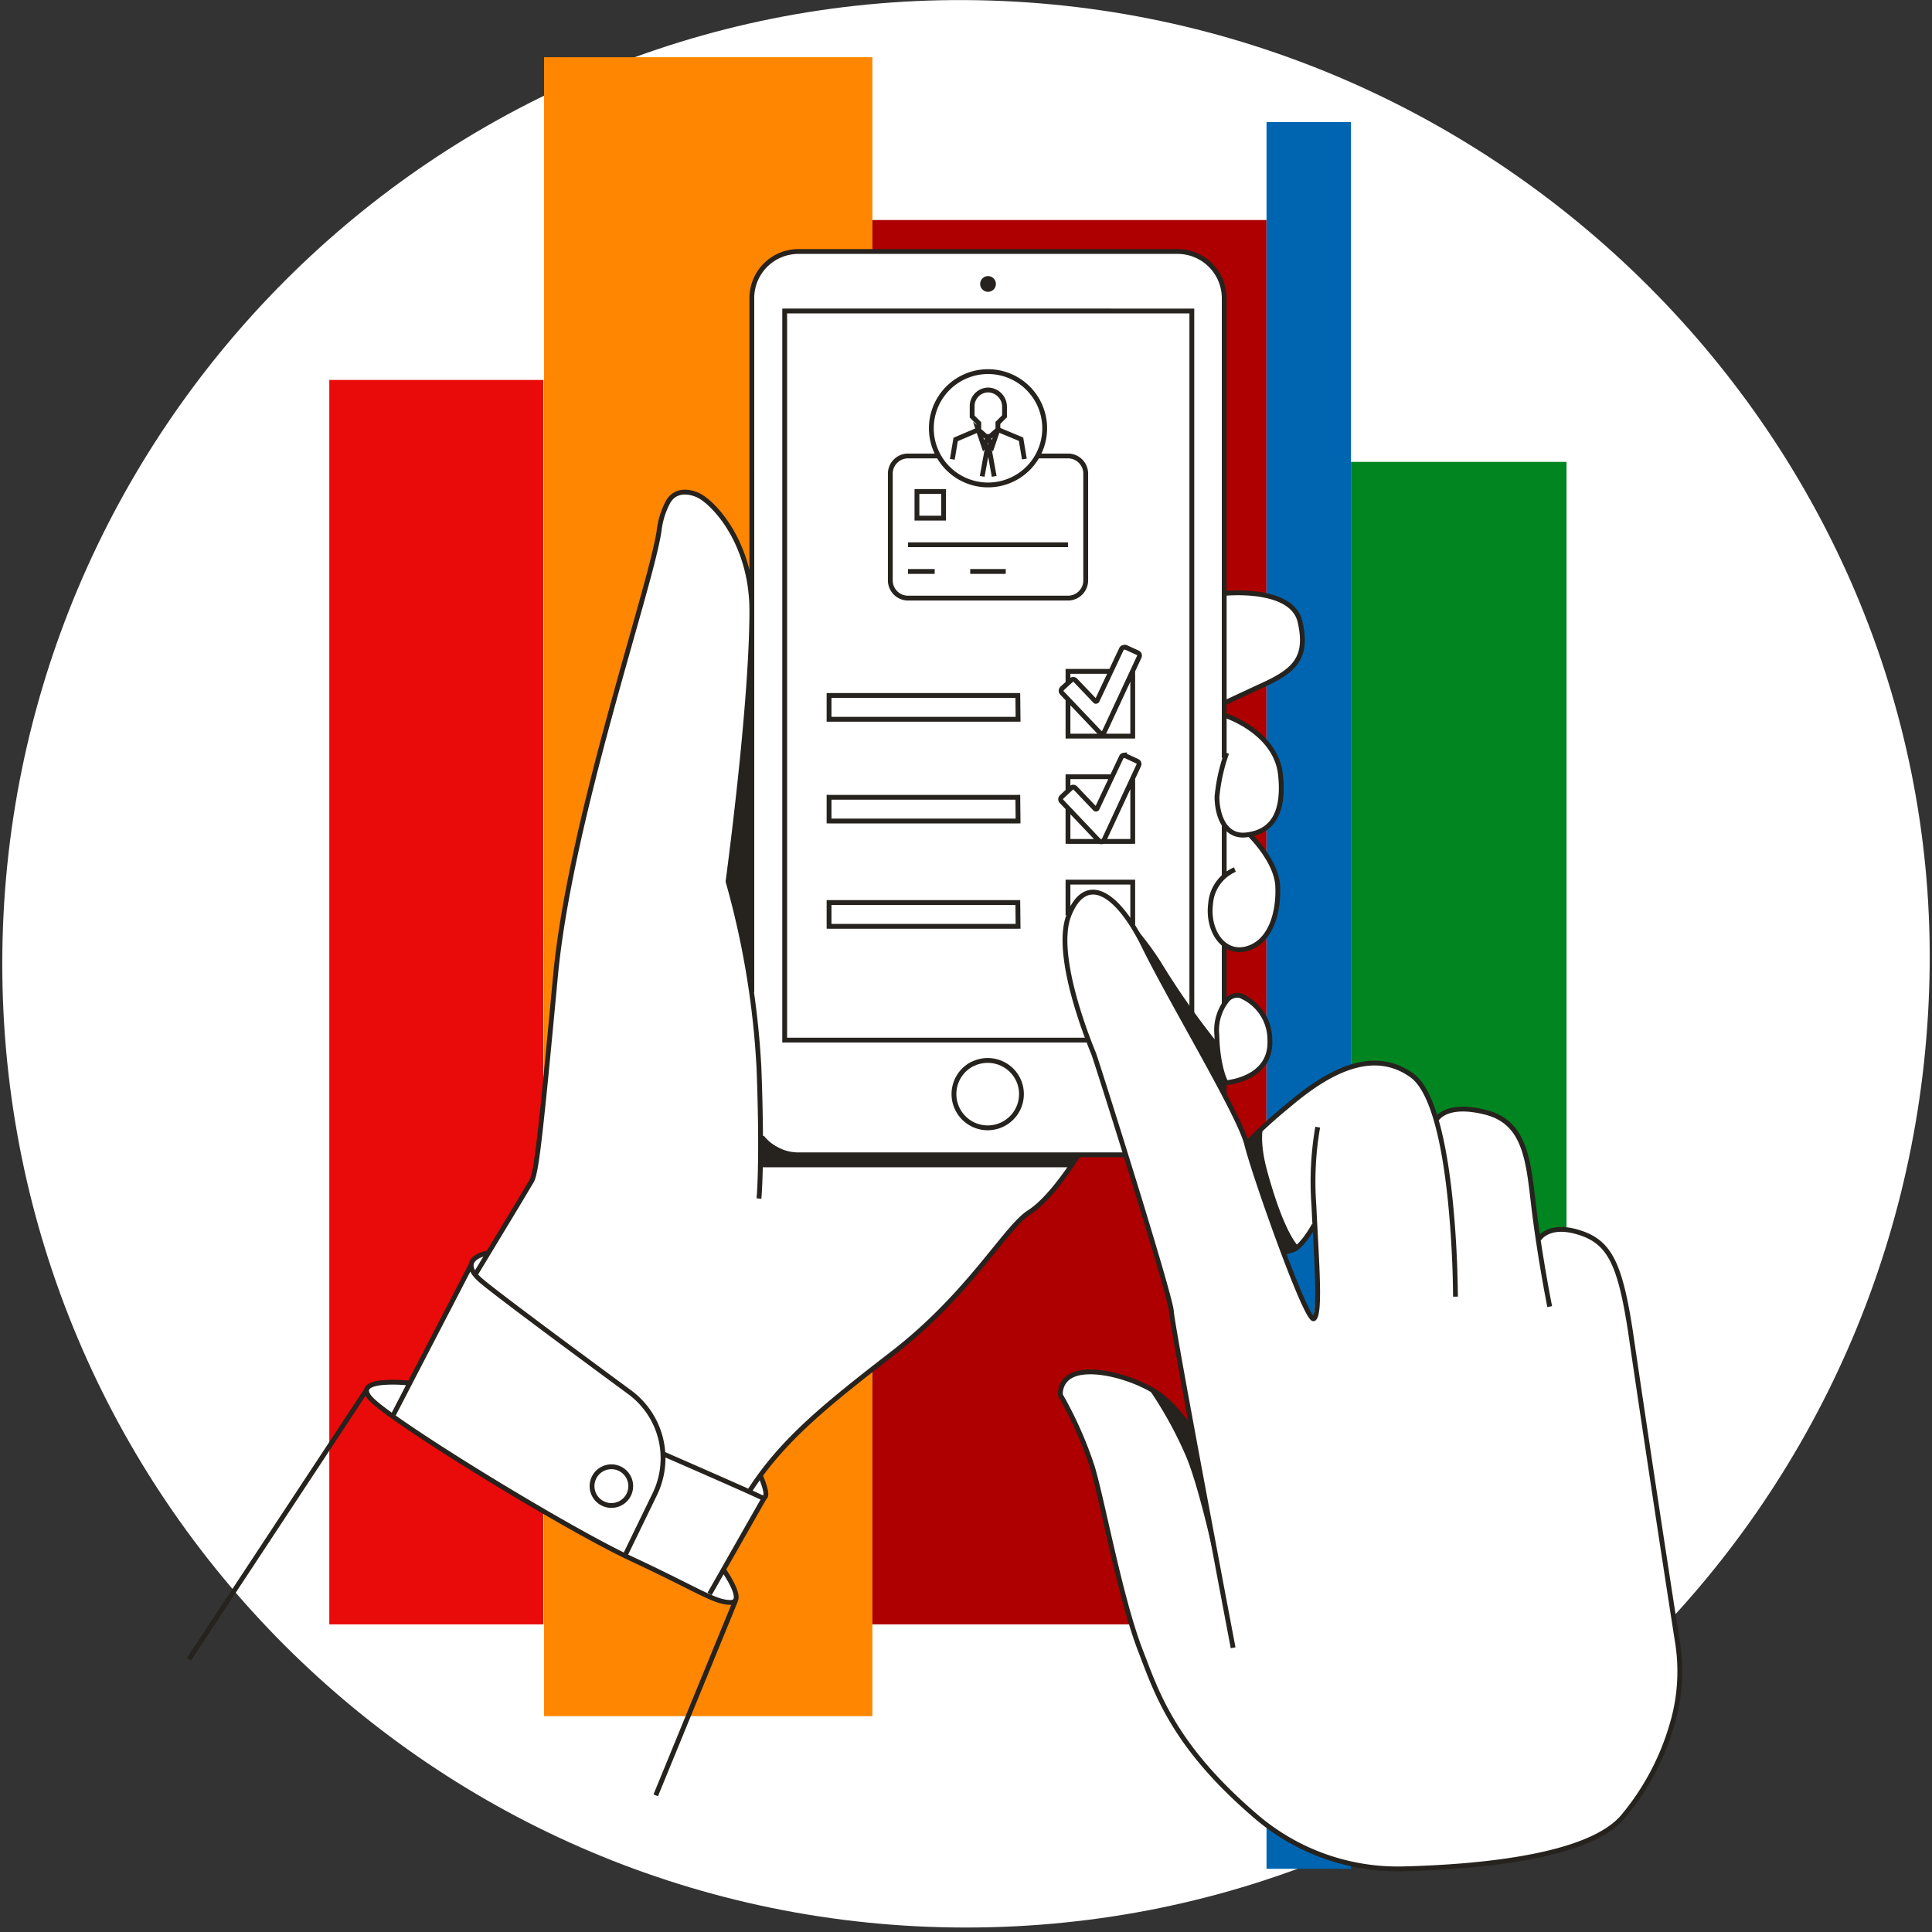
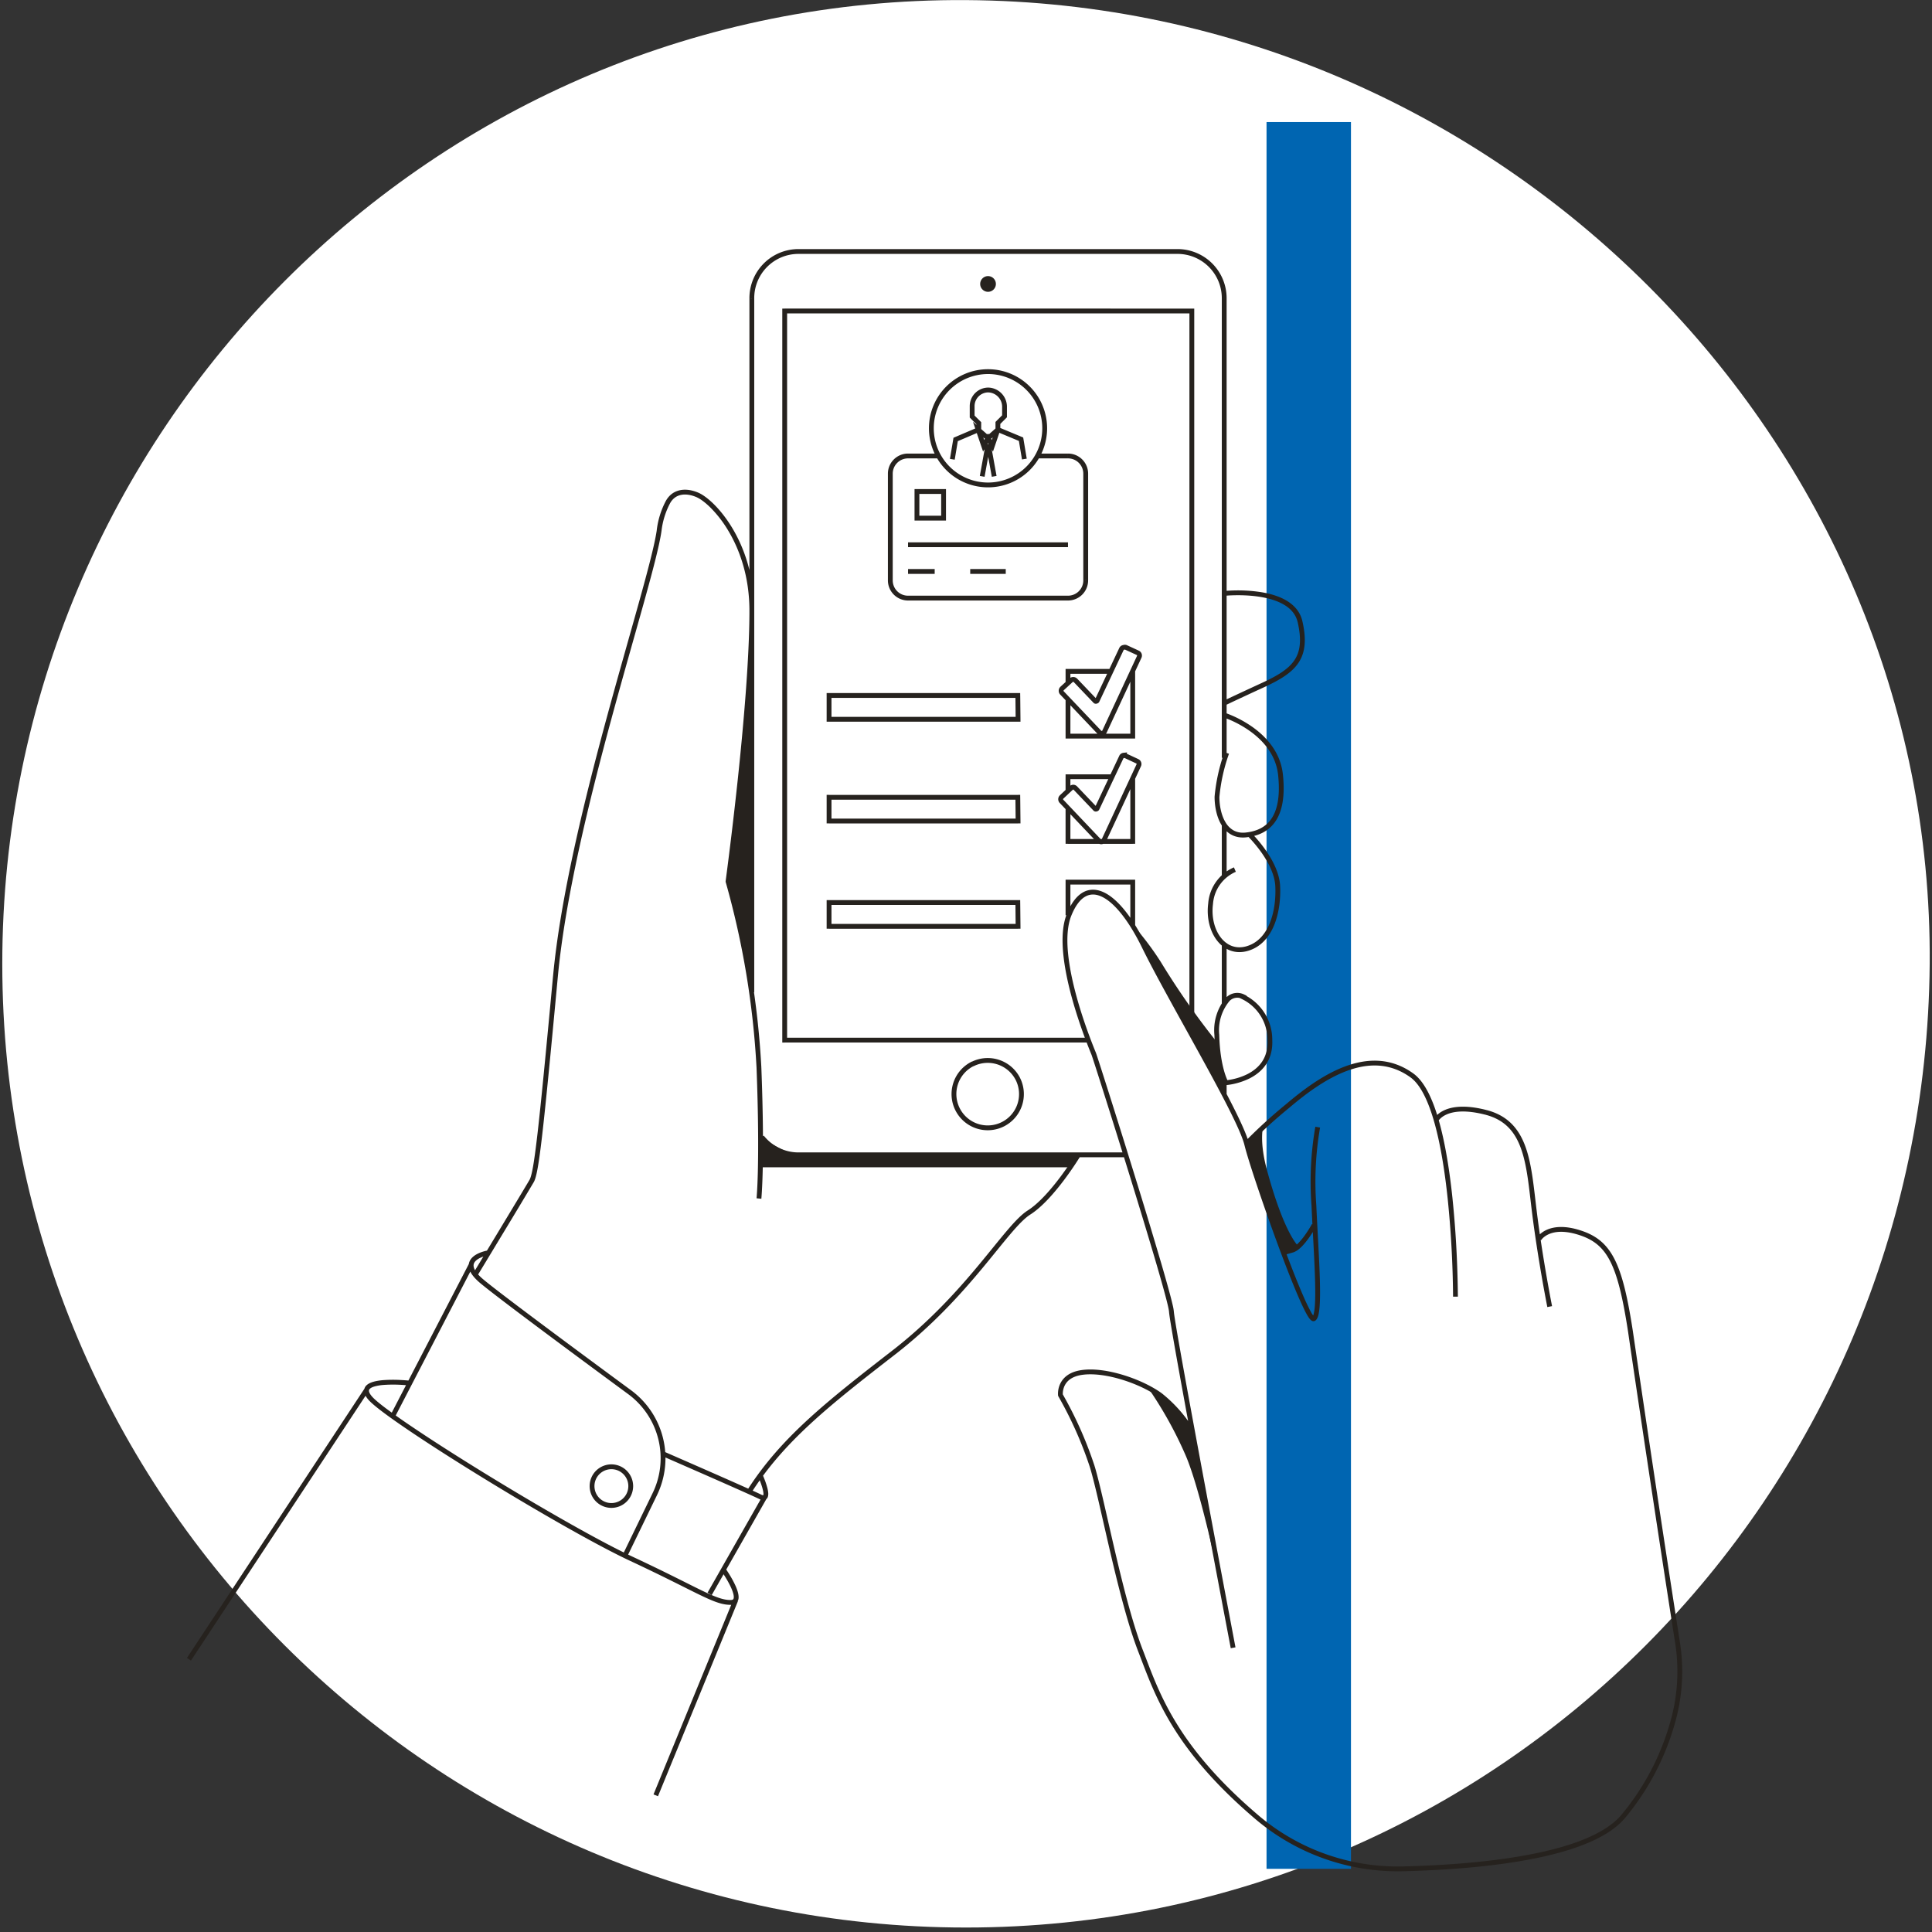
<svg xmlns="http://www.w3.org/2000/svg" width="171" height="171" fill="none">
  <rect width="100%" height="100%" fill="#333333" stroke="none" />
  <path d="M170.796 85.306c-.37 47.106-38.192 85.298-85.297 85.298-47.108 0-85.297-38.189-85.297-85.298C.202 38.201 38.394-.283 85.499.008c47.233.292 85.659 39.045 85.297 85.298z" fill="#fff" />
-   <path d="M29.147 33.63v110.142h18.949V33.63h-18.95z" fill="#E90A0A" />
-   <path d="M48.153 5.066v146.83h29.058V5.066H48.153z" fill="#FF8600" />
-   <path d="M77.211 19.474v124.298h34.883V19.474H77.211z" fill="#AE0000" />
-   <path d="M119.573 40.88v81.45h19.079V40.88h-19.079z" fill="#008520" />
  <path d="M112.1 10.805v154.603h7.473V10.805H112.1z" fill="#0065B1" />
-   <path fill-rule="evenodd" clip-rule="evenodd" d="M145.078 123.419c.809 5.452 2.17 14.572 3.316 21.894a16.187 16.187 0 01-.422 6.949 22.777 22.777 0 01-4.456 8.518c-2.995 3.468-12.208 4.413-19.415 4.585a19.237 19.237 0 01-12.96-4.556c-6.905-5.882-8.636-10.405-10.025-14.035l-.005-.015-.237-.615c-1.131-2.945-2.192-7.587-3.037-11.313l-.179.043.164-.086c-.158-.661-.303-1.293-.44-1.883-.296-1.284-.546-2.371-.777-3.131a34.203 34.203 0 00-2.816-6.327c-.007-.071-.158-1.705 1.877-2.013 2.142-.322 5.273.796 6.956 2.006a10.707 10.707 0 012.379 2.529l.48.673-.157-.809c-1.39-7.479-1.741-9.464-1.741-9.814-.058-.896-2.207-7.96-3.998-13.692v-.128H95.43l-.057.086c-.359.608-2.38 3.803-4.3 5.015-.823.515-1.833 1.755-3.108 3.33a52.857 52.857 0 01-9.006 9.171c-5.387 4.148-8.855 6.935-11.563 10.596l-.064.086.043.093c.53 1.146.544 1.719.4 1.862l-.085.058-3.582 6.276-.057.1.064.093c.609.867 1.24 2.035 1.032 2.565l-.423.237h-.115c-.924 0-1.826-.452-4.033-1.556a166.13 166.13 0 00-4.771-2.321l-.51-.243a198.786 198.786 0 01-20.517-12.308c-.7-.465-1.358-.993-1.963-1.576a1.753 1.753 0 01-.273-.409l-.043-.458c.309-.602 2.157-.638 3.647-.48h.122l5.459-10.495v-.116c.172-.623 1.19-.873 1.39-.916h.079l.043-.065c2.385-3.912 3.61-5.989 3.818-6.354.423-.738.86-4.507 2.106-18.119.839-9.155 4.22-21.105 6.692-29.838 1.24-4.378 2.214-7.83 2.471-9.55.11-.906.382-1.785.803-2.594.105-.171.235-.326.387-.458a2.078 2.078 0 012.206-.15c.881.365 3.503 2.707 4.464 7.006l.358 1.583V26.394c0-2.28 1.846-4.13 4.126-4.133h33.557a4.134 4.134 0 014.163 4.162V52.45h.193c.602-.05 5.853-.394 6.519 2.522.731 3.174-.436 4.299-3.302 5.617a254.904 254.904 0 00-3.31 1.54l-.1.05v1.09l.122.042c.744.258 4.498 1.827 4.864 5.273.308 2.96-.538 4.707-2.522 5.194l-.315.072.229.23c.545.529 2.314 2.42 2.4 4.34.1 2.15-.53 4.886-2.679 5.524a2.222 2.222 0 01-1.827-.207l-.272-.165v5.265l.308-.322c.354-.36.9-.452 1.354-.23a4.227 4.227 0 012.364 3.827c.172 3.323-3.446 3.746-3.862 3.782h-.164v1.153a29.785 29.785 0 011.82 3.948l.093.287.207-.216c.408-.415 1.404-1.375 3.432-3.109 2.923-2.485 7.25-5.48 11.047-2.743.788.544 1.476 1.755 2.049 3.581l.086.287.208-.215c.437-.416 1.569-1.096 4.226-.416 3.334.859 3.711 4.053 4.147 7.758l.002.016v.158l.107.887c.086.674.179 1.355.272 2.014l.051.329.243-.221c.423-.373 1.375-.903 3.288-.316 2.694.831 3.64 2.651 4.586 8.862.112.737.274 1.819.475 3.159l.305 2.043.044.279zm-28.858-6.734s.143-.738.329-2.508a36.628 36.628 0 00-.228-5.56s-.466.545-.982 1.261c-.338.43-.818.725-1.354.831l-.437.18s.602 1.568 1.074 2.765a27.804 27.804 0 001.598 3.031z" fill="#fff" />
  <path d="M66.544 26.423h.213v-.002l-.213.002zm38.944 1.103h.214v-.213h-.214v.213zm-36.035 0v-.213h-.214v.213h.214zm0 64.535h-.214v.213h.214v-.213zm16.627 2.106v-.213h-.05l-.045.023.095.19zm4.013 1.333l.19-.095v-.002l-.19.097zm-3.99-1.333v.213h.048l.045-.02-.094-.193zm-18.928.33l.212-.008v-.003l-.213.011zm-2.737-16.478l-.212-.028-.006.044.012.043.206-.059zm-2.716-34.216l-.084.196h.001l.083-.196zm-2.586.61l-.185-.107-.003.006.188.1zm-.802 2.593l.21.031.002-.008-.212-.023zm49.382 23.52l-.212-.02-.001.01v.01h.213zm-.566 9.464l.212.027.001-.006v-.005l-.213-.016zm2.881 8.224l.177.118.135-.202-.219-.107-.093.191zm-1.362.237l-.153-.149-.005.006-.006.006.164.137zm-.967 3.159l.213-.006v-.008l-.001-.008-.212.022zm.81 4.22l-.185.107.067.115.132-.01-.014-.212zm3.883-3.79l-.213-.001v.011l.213-.01zm-2.379-3.805l-.177-.118-.136.204.22.106.093-.192zm-7.322 35.249l.133-.167-.008-.007-.125.174zm-8.833 0l-.212.025.006.043.021.037.185-.105zm2.815 6.332l.204-.061-.001-.005-.203.066zm4.299 16.363l.199-.076-.001-.001-.198.077zm42.655 14.637l.162.139.002-.002-.164-.137zm4.457-8.519l-.206-.056h-.001l.207.056zm-3.761-34.359l.211-.03-.001-.002-.21.032zm-28.035-11.255l.214-.01v-.005l-.214.015zm-2.371-8.754l.135.165.004-.003-.139-.162zm-55.988 34.366l-.19-.095-.001.002.191.093zm-15.23-18.842l.136-.163-.001-.001-.136.164zm36.1-62.092l.213.002v-.002H78.8zm17.294 0h-.214l.001.002.213-.002zm-14.938-7.859v-.213h-.213v.213h.214zm2.358 0h.213v-.213h-.213v.213zm0 2.357v.214h.213v-.214h-.213zm-2.358 0h-.213v.214h.214v-.214zm13.369 19.294h-.213v.213h.213v-.213zm5.731 0v.213h.213v-.213h-.213zm-5.731-5.732v-.213h-.213v.213h.213zm0 9.328v-.213h-.213v.213h.213zm0 5.724h-.213v.213h.213v-.213zm5.731 0v.213h.213v-.213h-.213zm0 3.604h.213v-.213h-.213v.213zm-5.731 0v-.213h-.213v.213h.213zm-4.155-39.203l.21-.035-.02-.116-.108-.046-.082.197zm-2.05-.852h-.212v.142l.131.055.082-.197zm0-.588l-.15-.15-.062.062v.088h.213zm.589-.587l.15.15.063-.062v-.088h-.213zm0-.896h.213v-.007l-.213.007zm-1.433-1.432l.007-.214h-.007v.214zm-1.433 2.35h-.214v.088l.063.062.15-.15zm.587.587h.213v-.089l-.062-.062-.151.15zm0 .566l.084.196.129-.055v-.141h-.213zm-2.049.874L84.5 38.7l-.107.045-.02.116.211.035zm2.865-.1l-.14.16.14.124.142-.125-.142-.16zm-.873-.774l.141-.16-.602-.533.259.761.202-.068zm.487 1.433l-.202.068.152.447.235-.41-.185-.105zm.386-.674l.186-.106-.186-.322-.184.322.184.106zm.388.674l-.185.106.235.409.152-.447-.202-.068zm-.488.358l-.205.056.043.157h.162v-.213zm.201 0v.213h.165l.042-.159-.207-.054zM99.456 57.3l.029.21h.011l.012-.004-.052-.206zm-.2.15l.193.09.001-.003-.195-.087zm-2.15 4.564l-.193-.091-.001.002.194.089zm-.071.05l-.017-.213-.054.004-.046.03.117.179zm-.086 0l-.155.147.017.018.021.014.117-.18zm-1.763-1.849l.155-.147-.002-.002-.153.15zm-.236-.078l.03.21h.002l-.032-.21zm-.144.064l-.137-.163-.007.006.144.157zm-.81.745l-.144-.157-.005.005-.004.005.154.147zm0 .387l.156-.147h-.001l-.154.147zm3.318 3.489l.155-.147-.155.147zm.444-.072l.193.09-.193-.09zm3.074-6.612l-.192-.094-.001.004.193.09zm-.13-.358l-.088.193.001.001.087-.194zm-1.06-.488l.09-.193-.017-.008-.017-.004-.056.205zm-.157 0l.052.207h.003l-.055-.207zm-.03 9.55l.203.068.105-.314-.329.034.022.212zm-.2.15l.194.092.002-.006.002-.005-.198-.08zm-2.149 4.557l-.193-.09-.003.005-.002.006.198.08zm-.071.057l-.034-.21-.03.005-.028.013.092.192zm-.086 0l-.155.147.027.03.036.016.092-.193zm-1.763-1.848l-.16.14.002.004.004.003.154-.147zm-.236-.086l-.034-.21-.01.001-.01.003.054.206zm-.144.072l-.132-.167-.007.005-.007.007.146.155zm-.852.802l-.146-.155-.007.007.153.148zm0 .38l.155-.147-.002-.002-.153.149zm6.834-3.188l-.191-.094-.002.004.193.09zm-.128-.358l-.09.193h.002l.088-.193zm-1.06-.494l.09-.194-.011-.005-.01-.003-.07.202zm-.158 0l-.202-.068-.137.408.407-.14-.069-.2zm-9.357-5.33l.213-.003-.002-.211h-.211v.213zm-16.706 0v-.214h-.214v.213h.213zm0 2.105h-.214v.214h.213v-.214zm16.728 0v.214h.215l-.002-.216-.213.002zm-.022 6.907l.213-.002-.002-.212h-.211v.214zm-16.706 0v-.214h-.214v.214h.213zm0 2.099h-.214v.213h.213v-.213zm16.728 0v.213h.215l-.002-.215-.213.002zm-.022 7.214l.213-.002-.002-.211h-.211v.213zm-16.706 0v-.213h-.214v.213h.213zm0 2.107h-.214v.213h.213v-.213zm16.728 0v.213h.215l-.002-.216-.213.003zm-23.35 5.831V26.423h-.426V87.82h.426zm0-61.399a3.912 3.912 0 011.134-2.789l-.303-.3a4.342 4.342 0 00-1.257 3.093l.426-.004zm1.134-2.789a3.914 3.914 0 012.78-1.158v-.427a4.34 4.34 0 00-3.083 1.285l.303.3zm2.78-1.158h33.556v-.427H70.67v.427zm33.556 0a3.92 3.92 0 013.914 3.92h.426a4.347 4.347 0 00-4.34-4.347v.427zm3.914 3.92v40.679h.426V26.394h-.426zm-40.876 74.382a4.34 4.34 0 003.405 1.65V102a3.912 3.912 0 01-3.07-1.488l-.335.264zm3.405 1.65h28.922V102H70.67v.426zm37.471-6.912v1.433h.426v-1.433h-.426zm0-12.05v5.352h.426v-5.352h-.426zm0-10.531v4.585h.426v-4.585h-.426zm-2.439 18.699V27.526h-.427v64.106h.427zm-.214-64.319H69.453v.427h36.035v-.427zm-36.249.213V92.06h.427V27.526h-.427zm.214 64.748h26.793v-.426H69.453v.426zm16.532 1.703a3.201 3.201 0 00-1.425 4.295l.382-.191a2.773 2.773 0 011.234-3.723l-.191-.381zm-1.425 4.295a3.201 3.201 0 004.295 1.427l-.191-.381a2.774 2.774 0 01-3.722-1.237l-.382.191zm4.295 1.427a3.2 3.2 0 001.428-4.294l-.381.19a2.775 2.775 0 01-1.238 3.723l.191.38zm1.428-4.296a3.208 3.208 0 00-4.275-1.427l.188.383a2.781 2.781 0 013.706 1.238l.38-.194zm-4.18-1.45h-.023v.427h.022v-.426zM67.175 106.08l.211.022v-.003l.002-.007.002-.03.01-.117c.008-.104.02-.262.032-.477a55.07 55.07 0 00.077-2.016c.04-1.848.04-4.748-.122-8.964l-.426.016c.16 4.21.16 7.101.121 8.939a54.86 54.86 0 01-.075 2c-.013.212-.024.367-.032.468l-.01.112-.002.027-.001.007v.002l.212.021zm.212-11.595a75.273 75.273 0 00-2.744-16.525l-.41.117a74.877 74.877 0 012.728 16.43l.426-.022zm-2.95-16.467l.212.029v-.003l.001-.008.005-.034a61.802 61.802 0 00.085-.64c.057-.441.14-1.082.238-1.876.198-1.588.461-3.794.724-6.264.527-4.936 1.055-10.936 1.055-15.16h-.426c0 4.2-.526 10.179-1.052 15.115a365.94 365.94 0 01-1.047 8.768l-.004.034-.001.008v.003l.21.028zm2.32-23.957c0-3.097-.883-5.558-1.939-7.318-.528-.88-1.1-1.586-1.627-2.11-.524-.52-1.016-.87-1.386-1.027L61.64 44c.3.126.746.436 1.252.937a10.428 10.428 0 011.562 2.026c1.02 1.7 1.878 4.086 1.878 7.1h.426zm-4.95-10.455c-.53-.226-1.084-.322-1.59-.224-.514.099-.963.396-1.266.923l.37.213c.241-.42.584-.642.977-.718.4-.077.866-.005 1.34.198l.168-.392zm-2.86.705a7.376 7.376 0 00-.825 2.67l.424.047c.096-.88.36-1.735.778-2.516l-.376-.201zm-.824 2.662c-.19 1.261-.774 3.485-1.57 6.343-.794 2.85-1.796 6.325-2.814 10.067-2.036 7.485-4.141 16.075-4.788 23.005l.425.04c.643-6.89 2.739-15.448 4.775-22.933 1.017-3.742 2.017-7.208 2.813-10.065.794-2.85 1.387-5.1 1.58-6.394l-.421-.063zM48.95 86.389c-.645 6.91-1.065 11.253-1.377 13.96-.157 1.354-.285 2.295-.4 2.942-.118.656-.217.982-.302 1.13l.37.212c.127-.221.235-.617.351-1.268.118-.66.248-1.611.404-2.967.313-2.713.734-7.06 1.379-13.97l-.425-.04zm-2.079 18.032c-.21.366-1.445 2.417-2.631 4.381l-1.603 2.652-.518.857-.145.239-.038.062-.01.017a.017.017 0 00-.002.003v.002l.182.11.182.111v-.001l.001-.001.002-.004.01-.016.038-.063.144-.238.52-.857 1.602-2.652a589.66 589.66 0 002.636-4.39l-.37-.212zm61.482-42.184l.094.19h.002l.005-.002a.714.714 0 01.025-.012l.107-.052.517-.246a381.73 381.73 0 012.749-1.275l-.178-.388a366.656 366.656 0 00-3.272 1.524l-.11.053a.533.533 0 00-.025.012l-.007.004h-.002l.095.192zm3.499-1.397c1.393-.641 2.455-1.26 3.061-2.154.616-.91.736-2.063.36-3.704l-.415.095c.362 1.583.225 2.597-.298 3.37-.533.786-1.492 1.364-2.886 2.005l.178.388zm3.421-5.858c-.195-.849-.745-1.438-1.435-1.841-.686-.4-1.52-.623-2.315-.745a13.276 13.276 0 00-2.14-.139 13.959 13.959 0 00-.932.044l-.014.001h-.005l.021.213.021.212a.07.07 0 01.004 0l.012-.001.048-.005.183-.013c.16-.01.389-.02.667-.024.557-.007 1.304.015 2.07.133.769.118 1.544.33 2.165.692.617.36 1.072.862 1.235 1.568l.415-.095zm-6.899 11.589a15.982 15.982 0 00-.871 3.935l.425.04a15.53 15.53 0 01.848-3.831l-.402-.144zm-.872 3.955c0 .796.163 1.734.589 2.454.215.362.501.676.871.884.372.209.819.304 1.341.248l-.046-.424c-.441.047-.797-.034-1.086-.196a1.939 1.939 0 01-.712-.73c-.375-.632-.531-1.485-.531-2.236h-.426zm2.801 3.586c1.002-.108 1.934-.485 2.554-1.368.617-.877.897-2.212.694-4.175l-.424.044c.198 1.914-.086 3.129-.619 3.886-.527.75-1.325 1.09-2.251 1.189l.046.424zm3.248-5.543c-.209-2.025-1.519-3.4-2.747-4.26a10.092 10.092 0 00-2.207-1.157 4.886 4.886 0 00-.153-.054l-.041-.014-.011-.004h-.004l-.064.203-.063.203.002.001a.387.387 0 01.045.015 8.736 8.736 0 01.657.26 9.63 9.63 0 011.594.896c1.179.825 2.376 2.105 2.568 3.955l.424-.044zm-4.337 8.201a3.794 3.794 0 00-2.277 3.204l.425.031a3.367 3.367 0 012.021-2.843l-.169-.392zm-2.276 3.192c-.16 1.243.139 2.449.769 3.27.638.829 1.617 1.264 2.763.924l-.122-.409c-.953.283-1.758-.067-2.302-.775-.552-.718-.833-1.806-.685-2.955l-.423-.055zm3.532 4.194c1.13-.336 1.867-1.211 2.303-2.27.436-1.057.583-2.315.529-3.468l-.426.02c.052 1.11-.091 2.302-.497 3.286-.405.981-1.062 1.735-2.031 2.023l.122.409zm2.832-5.739c-.057-1.194-.716-2.383-1.338-3.254a12.126 12.126 0 00-1.234-1.466l-.006-.006-.001-.001h-.001l-.148.153-.148.153.001.002.005.004.018.018.074.076a11.84 11.84 0 011.093 1.314c.609.855 1.208 1.96 1.259 3.028l.426-.02zm-3.179 9.606a1.387 1.387 0 00-1.608.28l.306.296a.963.963 0 011.114-.194l.188-.382zm-1.619.29a4.472 4.472 0 00-1.015 3.319l.424-.044a4.045 4.045 0 01.919-3l-.328-.274zm-1.016 3.302c.04 1.5.244 2.573.442 3.274.099.352.195.61.269.782.036.086.067.15.09.194l.026.052.008.014.002.003.001.002.185-.106.184-.108-.001-.001-.004-.008a2.017 2.017 0 01-.098-.21 5.915 5.915 0 01-.251-.729c-.188-.666-.388-1.704-.427-3.17l-.426.011zm1.023 4.215l.014.212h.005l.01-.001.037-.003c.032-.004.078-.008.135-.016a6.204 6.204 0 001.905-.581c.518-.266 1.04-.65 1.421-1.208.384-.56.615-1.282.568-2.204l-.425.021c.042.834-.167 1.463-.494 1.942-.331.483-.79.826-1.265 1.07a5.481 5.481 0 01-1.324.46 5.86 5.86 0 01-.441.078l-.122.013-.03.003h-.008l.015.214zm4.096-3.79a4.42 4.42 0 00-2.499-3.997l-.186.384a3.995 3.995 0 012.259 3.612l.426.001zm-2.415-3.686l.015-.022-.355-.236-.014.021.354.237zM66.508 132.11c2.894-4.535 6.853-7.679 12.59-12.126l-.262-.336c-5.725 4.437-9.748 7.625-12.687 12.233l.36.229zm12.588-12.125c3.418-2.628 5.937-5.436 7.86-7.747.966-1.162 1.768-2.182 2.471-3.008.704-.827 1.278-1.423 1.768-1.735l-.229-.36c-.551.35-1.162.994-1.863 1.819-.702.824-1.524 1.867-2.475 3.011-1.914 2.301-4.41 5.081-7.792 7.683l.26.337zm12.1-12.49c1.078-.686 2.191-1.995 3.027-3.111a28.732 28.732 0 001.313-1.913l.078-.124a.381.381 0 00.02-.033l.005-.008.002-.002v-.001l-.183-.11-.182-.111-.001.003c-.002.001-.003.004-.005.007l-.02.032-.075.121a29.953 29.953 0 01-1.294 1.884c-.833 1.114-1.907 2.366-2.915 3.006l.23.36zm14.548 19.169a12.28 12.28 0 00-2.917-3.346l-.266.333a11.814 11.814 0 012.815 3.231l.368-.218zm-2.925-3.353c-.872-.629-2.112-1.217-3.395-1.608-1.281-.392-2.631-.596-3.717-.435l.062.421c.998-.147 2.278.039 3.53.422 1.249.381 2.445.951 3.27 1.546l.25-.346zm-7.112-2.043c-1.111.164-1.644.709-1.884 1.241a2.073 2.073 0 00-.18.909l.003.064a.27.27 0 00.003.025v.003l.212-.025.212-.026v-.001l-.002-.01a1.472 1.472 0 01.002-.216 1.68 1.68 0 01.139-.548c.178-.394.583-.851 1.557-.995l-.062-.421zm-2.031 2.322a34.08 34.08 0 012.798 6.294l.405-.133a34.411 34.411 0 00-2.833-6.372l-.37.211zm2.796 6.289c.467 1.553 1.089 4.483 1.824 7.621.732 3.125 1.575 6.449 2.48 8.759l.397-.156c-.892-2.277-1.73-5.572-2.462-8.701-.73-3.117-1.359-6.076-1.83-7.646l-.409.123zm4.304 16.378c.714 1.861 1.461 3.989 2.949 6.43 1.488 2.441 3.716 5.191 7.392 8.321l.277-.325c-3.646-3.103-5.842-5.819-7.305-8.219-1.464-2.4-2.197-4.489-2.915-6.36l-.398.153zm10.341 14.751a19.487 19.487 0 0013.104 4.614l-.011-.426a19.063 19.063 0 01-12.817-4.513l-.276.325zm13.104 4.614c3.375-.086 7.479-.35 11.125-1.037 1.823-.343 3.538-.794 4.991-1.384 1.452-.589 2.661-1.324 3.455-2.245l-.323-.278c-.732.848-1.871 1.551-3.292 2.128-1.419.576-3.103 1.02-4.91 1.36-3.613.681-7.691.944-11.057 1.03l.011.426zm19.573-4.668a22.692 22.692 0 004.498-8.599l-.412-.113a22.24 22.24 0 01-4.413 8.438l.327.274zm4.498-8.599c.635-2.303.766-4.717.384-7.075l-.42.067c.371 2.298.244 4.65-.375 6.895l.411.113zm.384-7.075a3133.579 3133.579 0 01-4.14-27.371l-.422.061c.559 3.869 2.544 17.174 4.142 27.377l.42-.067zm-4.14-27.373c-.469-3.072-.942-5.11-1.65-6.487-.719-1.398-1.68-2.112-3.083-2.546l-.126.407c1.306.404 2.168 1.048 2.83 2.334.673 1.308 1.138 3.282 1.607 6.356l.422-.064zm-4.733-9.033c-1.394-.433-2.331-.289-2.93-.011a2.176 2.176 0 00-.639.442 1.725 1.725 0 00-.15.173c-.016.023-.029.041-.037.055-.005.007-.009.012-.011.017l-.004.005-.001.002-.001.001.185.107.186.106h-.001v.001-.001l.004-.006a1.322 1.322 0 01.133-.161c.103-.104.27-.241.515-.354.486-.226 1.312-.376 2.625.031l.126-.407zm-23.384-9.147a28.426 28.426 0 00-.34 6.973l.426-.031a27.974 27.974 0 01.334-6.869l-.42-.073zm-.34 6.967c.104 2.3.262 4.687.314 6.564.026.938.026 1.739-.018 2.33a4.282 4.282 0 01-.1.702.954.954 0 01-.067.192.28.28 0 01-.039.058l.245.348a.564.564 0 00.174-.213 1.39 1.39 0 00.1-.278c.053-.206.088-.47.112-.776.047-.615.046-1.434.02-2.375-.054-1.88-.211-4.286-.315-6.572l-.426.02zm.09 9.846a.152.152 0 01.139-.019c.011.005.003.005-.024-.025a1.884 1.884 0 01-.219-.317 15.748 15.748 0 01-.683-1.406c-.535-1.216-1.197-2.909-1.86-4.699-1.328-3.587-2.651-7.541-2.962-8.827l-.414.1c.318 1.314 1.65 5.29 2.976 8.874.665 1.794 1.33 3.496 1.869 4.723.27.612.511 1.113.706 1.449.097.166.189.304.276.396a.55.55 0 00.161.123.281.281 0 00.28-.024l-.245-.348zm-5.609-15.293c-.164-.678-.672-1.813-1.362-3.19-.695-1.385-1.586-3.036-2.532-4.757-1.893-3.447-4.002-7.17-5.206-9.62l-.383.187c1.21 2.464 3.328 6.203 5.215 9.639.946 1.72 1.834 3.365 2.525 4.742.694 1.385 1.177 2.477 1.329 3.099l.414-.1zm-9.1-17.568c-.608-1.238-1.242-2.27-1.877-3.063-.633-.79-1.276-1.357-1.906-1.647-.64-.295-1.274-.307-1.848.027-.561.326-1.033.964-1.407 1.897l.396.158c.357-.89.78-1.428 1.225-1.686.432-.251.917-.257 1.455-.009.547.251 1.14.761 1.752 1.527.61.762 1.229 1.765 1.827 2.984l.383-.188zm-7.038-2.786c-.384.958-.44 2.19-.319 3.486.123 1.3.425 2.688.778 3.971.707 2.568 1.623 4.743 1.726 5.001l.396-.157c-.105-.264-1.011-2.416-1.71-4.957-.35-1.27-.646-2.631-.765-3.898-.12-1.271-.057-2.422.29-3.288l-.396-.158zm2.185 12.458c.1.252 1.79 5.553 3.474 11.004.84 2.722 1.676 5.475 2.31 7.645.316 1.085.581 2.023.77 2.738.095.357.169.657.223.892.053.239.081.396.086.475l.425-.028a4.006 4.006 0 00-.095-.541 28.414 28.414 0 00-.227-.907c-.19-.72-.457-1.662-.773-2.749a543.593 543.593 0 00-2.312-7.651c-1.678-5.436-3.377-10.763-3.485-11.035l-.396.157zm6.863 22.754c.013.209.111.834.266 1.748.157.922.374 2.152.632 3.584.517 2.863 1.196 6.534 1.872 10.155.676 3.622 1.35 7.194 1.854 9.862.251 1.334.462 2.441.608 3.215l.17.897.045.237.012.06a.096.096 0 00.003.015v.005l.21-.04.21-.039-.001-.001-.001-.004a.05.05 0 00-.003-.015l-.011-.061-.045-.236-.17-.897a4996.968 4996.968 0 01-2.461-13.076c-.676-3.622-1.356-7.292-1.872-10.153-.258-1.431-.475-2.66-.632-3.579-.157-.927-.248-1.524-.261-1.705l-.425.028zm25.352-1.339l.213-.001v-.048l-.001-.143a98.223 98.223 0 00-.059-2.484 91.536 91.536 0 00-.423-6.092c-.241-2.278-.604-4.651-1.15-6.634-.274-.991-.595-1.89-.972-2.633-.376-.741-.817-1.342-1.337-1.718l-.25.346c.443.32.846.853 1.207 1.565.36.709.671 1.579.94 2.553.538 1.951.898 4.298 1.138 6.566a91.7 91.7 0 01.473 7.999 59.348 59.348 0 01.008.676v.048h.213zm-3.729-19.753c-2.003-1.448-4.142-1.349-6.115-.597-1.964.749-3.785 2.153-5.196 3.351l.277.325c1.404-1.194 3.179-2.556 5.072-3.278 1.883-.718 3.86-.794 5.712.545l.25-.346zm-11.308 2.752a44.694 44.694 0 00-3.663 3.354l.305.298a44.075 44.075 0 013.628-3.322l-.27-.33zm-.185 13.329l.845-.243-.118-.41-.845.244.118.409zm.845-.243c.266-.076.524-.276.751-.501.232-.23.453-.509.643-.774.191-.267.354-.525.47-.716.057-.095.103-.175.135-.23l.037-.065a.332.332 0 00.009-.017l.003-.005v-.001l-.187-.103-.187-.101h-.001a.07.07 0 01-.011.02l-.034.061a10.339 10.339 0 01-.58.908 5.785 5.785 0 01-.598.72c-.212.211-.408.349-.568.394l.118.41zm22.716 4.795l.209-.041v-.001l-.001-.002-.001-.009-.007-.036-.027-.138-.102-.529c-.085-.456-.205-1.107-.342-1.89-.273-1.567-.61-3.657-.871-5.755l-.424.053c.263 2.107.602 4.205.875 5.775a145.344 145.344 0 00.482 2.612v.003l.209-.042zm-1.142-8.401c-.26-2.084-.418-4.088-.978-5.679-.282-.801-.67-1.509-1.232-2.08-.564-.573-1.295-.997-2.248-1.24l-.106.413c.885.226 1.546.614 2.05 1.126.507.513.866 1.162 1.133 1.923.541 1.534.694 3.469.957 5.59l.424-.053zm-4.458-8.999c-1.868-.478-3.027-.303-3.73.02-.35.16-.581.356-.727.516a1.507 1.507 0 00-.194.268l-.011.02-.003.007-.001.003h-.001l.194.089.194.088v.001c-.001.001 0 .001 0 0l.004-.007a1.003 1.003 0 01.134-.183c.11-.12.294-.28.589-.415.588-.27 1.641-.455 3.446.006l.106-.413zM55.502 137.79l2.622-5.402-.383-.186-2.623 5.402.384.186zm2.621-5.4a7.477 7.477 0 00-2.263-9.336l-.254.343a7.05 7.05 0 012.135 8.803l.383.19zm-2.263-9.336c-4.754-3.499-11.46-8.466-13.022-9.764l-.273.327c1.575 1.31 8.295 6.287 13.041 9.78l.254-.343zm-13.023-9.765c-.615-.506-.852-.886-.908-1.151-.05-.241.041-.423.22-.581.186-.163.45-.279.683-.355a3.587 3.587 0 01.371-.098l.022-.004.005-.001h.001l-.035-.21-.036-.211v.001h-.003l-.008.001-.027.005-.098.022a3.478 3.478 0 00-.324.09c-.253.082-.582.22-.832.44-.259.227-.447.556-.356.989.087.409.415.867 1.054 1.392l.27-.329zm15.855 15.389l-.085.195.001.001.004.001.016.007.063.027.24.105.861.376 2.694 1.18c2.012.885 4.155 1.834 4.71 2.103l.186-.383c-.564-.275-2.718-1.228-4.725-2.11a1146.09 1146.09 0 00-2.694-1.18l-.862-.377-.24-.105a.948.948 0 01-.063-.027l-.016-.007-.004-.001v-.001l-.086.196zm8.504 3.995c.153.075.309.12.454.092a.405.405 0 00.312-.281.953.953 0 00.03-.384 2.825 2.825 0 00-.078-.416 6.973 6.973 0 00-.27-.806 10.778 10.778 0 00-.113-.276l-.035-.078-.01-.022-.002-.005-.001-.002v-.001l-.194.089-.194.088v.002l.003.005.008.019.033.075c.028.064.066.155.109.263.086.217.187.496.253.755.034.129.057.249.067.35a.524.524 0 01-.01.205c-.005.015-.008.015-.003.01a.025.025 0 01.01-.006l.005-.002c-.009.001-.062.004-.188-.057l-.186.383zm-4.2 8.504l4.85-8.525-.37-.211-4.85 8.525.37.211zm-21.48-29.34l-6.956 13.418.378.196 6.957-13.418-.379-.196zm-5.248 10.579l.023-.212h-.001l-.003-.001-.012-.001-.044-.004c-.039-.004-.095-.01-.166-.015a17.35 17.35 0 00-.574-.039 12.127 12.127 0 00-1.632.015c-.278.026-.55.068-.787.134-.233.065-.453.158-.61.3a.66.66 0 00-.225.606c.033.231.175.472.405.728l.317-.286c-.207-.229-.285-.395-.3-.504-.014-.091.013-.159.089-.227.085-.078.231-.149.439-.206a4.15 4.15 0 01.711-.12 11.874 11.874 0 011.571-.015 20.087 20.087 0 01.72.053l.042.004.01.002h.003l.024-.212zm-3.626 1.511c.234.26.68.631 1.277 1.079.602.453 1.371.993 2.26 1.595 1.78 1.204 4.049 2.654 6.45 4.131 4.797 2.95 10.133 6.013 13.136 7.416l.18-.386c-2.979-1.392-8.297-4.444-13.093-7.393-2.397-1.475-4.661-2.922-6.434-4.121a58.412 58.412 0 01-2.242-1.582c-.599-.45-1.014-.799-1.217-1.025l-.317.286zm23.123 14.221c2.99 1.397 4.828 2.361 6.113 2.985 1.273.617 2.02.911 2.782.911v-.427c-.65 0-1.314-.246-2.596-.868-1.269-.616-3.127-1.59-6.119-2.987l-.18.386zm8.895 3.896c.21 0 .395-.053.528-.184a.671.671 0 00.185-.47c.01-.322-.13-.72-.295-1.081a9.367 9.367 0 00-.553-1.009 13.38 13.38 0 00-.276-.424l-.018-.024-.004-.008-.002-.001v-.001l-.174.123-.175.123.002.002.004.005.015.023.06.089c.052.077.124.187.206.318.165.266.368.615.528.962.163.356.263.674.256.889-.004.101-.03.152-.058.179-.026.027-.087.062-.23.062v.427zm-32.353-19.208l-15.76 23.906.355.236 15.761-23.907-.356-.235zm32.607 18.735l-7.072 17.251.395.162 7.071-17.252-.394-.161zM54.122 129.61a1.926 1.926 0 00-1.785 1.185l.393.164a1.5 1.5 0 011.39-.922l.002-.427zm-1.785 1.185c-.3.72-.136 1.55.415 2.103l.302-.302a1.5 1.5 0 01-.324-1.637l-.393-.164zm.415 2.103a1.929 1.929 0 002.102.416l-.163-.394a1.5 1.5 0 01-1.637-.324l-.302.302zm2.102.416a1.927 1.927 0 001.185-1.786l-.426.001a1.5 1.5 0 01-.922 1.391l.163.394zm1.185-1.786a1.926 1.926 0 00-1.917-1.918l-.002.427c.823.003 1.49.67 1.493 1.492l.426-.001zm27.018-91.384h-2.686v.427h2.686v-.427zm-2.686 0c-.985 0-1.783.798-1.783 1.782h.427c0-.748.607-1.355 1.356-1.355v-.427zm-1.783 1.782v9.435h.427v-9.435h-.427zm0 9.434c-.002.475.185.93.52 1.266l.302-.3a1.357 1.357 0 01-.395-.964l-.427-.002zm.52 1.266c.334.336.789.525 1.263.525v-.427c-.361 0-.707-.143-.961-.399l-.302.301zm1.263.525h14.156v-.427H80.37v.427zm14.156 0c.474 0 .929-.189 1.263-.525l-.302-.3c-.255.255-.6.398-.961.398v.427zm1.263-.525c.335-.336.522-.791.519-1.265l-.426.002c.002.36-.14.706-.395.962l.302.301zm.52-1.264v-9.436h-.428v9.435h.428zm0-9.436c0-.984-.799-1.782-1.783-1.782v.427c.75 0 1.355.607 1.355 1.355h.428zm-1.783-1.782H91.84v.427h2.686v-.427zm-13.368 3.572h2.356v-.427H81.16v.427zm2.143-.214v2.357h.427v-2.357h-.427zm.213 2.144H81.16v.427h2.356v-.427zm-2.143.213v-2.357h-.427v2.357h.427zm-1.001 2.57h14.156v-.426H80.37v.427zm5.502 2.365h3.145v-.427h-3.145v.427zm-5.502 0h2.357v-.427h-2.357v.427zm13.943 11.128v3.23h.426v-3.23h-.426zm.213 3.444h5.731v-.427h-5.731v.427zm5.944-.213V59.42h-.426v5.732h.426zm-2.104-5.945h-3.84v.426h3.84v-.426zm-4.053.213v1.046h.426v-1.046h-.426zm4.139 9.115h-3.926v.426h3.926v-.426zm-4.14.213v1.26h.427v-1.26h-.426zm0 2.858v2.866h.427v-2.866h-.426zm.214 3.08h5.731v-.427h-5.731v.426zm5.944-.214v-5.516h-.426v5.516h.426zm0 7.516v-3.912h-.426v3.912h.426zm-.213-4.125h-5.731v.426h5.731v-.426zm-5.944.213v2.93h.426v-2.93h-.426zm-6.865-45.398a5.228 5.228 0 00-5.229 5.228h.427a4.802 4.802 0 014.801-4.801v-.427zm-5.229 5.228a5.228 5.228 0 005.228 5.228v-.426a4.802 4.802 0 01-4.801-4.802h-.427zm5.228 5.228a5.228 5.228 0 005.23-5.228h-.427a4.802 4.802 0 01-4.803 4.802v.426zm5.23-5.228a5.228 5.228 0 00-5.23-5.228v.426a4.802 4.802 0 014.803 4.802h.426zm-1.802 2.687l-.294-1.755-.42.07.293 1.756.421-.07zm-.422-1.917l-2.05-.852-.163.394 2.049.852.164-.394zm-1.918-.655v-.588h-.426v.588h.426zm-.063-.437l.588-.587-.302-.302-.587.587.302.302zm.65-.738v-.896h-.426v.896h.427zm0-.903a1.696 1.696 0 00-1.638-1.639l-.014.427a1.27 1.27 0 011.226 1.226l.426-.014zm-1.645-1.639c-.91 0-1.647.737-1.647 1.646h.427c0-.673.546-1.22 1.22-1.22v-.426zm-1.647 1.646v.917h.427v-.917h-.427zm.063 1.068l.587.588.302-.302-.588-.587-.301.301zm.524.437v.566h.427v-.566h-.427zm.13.37L84.5 38.7l.168.392 2.049-.874-.167-.392zm-2.175 1.035l-.294 1.755.421.07.294-1.755-.421-.07zm3.808-.999l-.873.774.282.32.874-.775-.283-.319zm-.591.774l-.874-.774-.282.32.874.773.282-.32zm-1.217-.546l.487 1.433.404-.137-.487-1.433-.404.137zm.874 1.47l.387-.673-.37-.212-.387.673.37.213zm.017-.673l.387.674.37-.213-.387-.673-.37.212zm.774.636l.487-1.433-.404-.137-.487 1.433.404.137zm-1.053-.227l.158.573.411-.113-.157-.573-.412.113zm.363.73h.201V39.6h-.2v.426zm.408-.159l.15-.573-.413-.108-.15.573.413.108zm-.613 2.334l.43-2.372-.42-.076-.43 2.372.42.076zm.211-2.372l.43 2.372.42-.076-.43-2.372-.42.076zm12.073 17.26a.472.472 0 00-.367.275l.39.174a.046.046 0 01.035-.026l-.058-.423zm-.364.271l-2.15 4.564.386.181 2.15-4.563-.386-.182zm-2.151 4.566a.128.128 0 01.106-.074l.033.425a.3.3 0 00.25-.174l-.39-.177zm.006-.04a.135.135 0 01.147 0l-.233.357a.291.291 0 00.319 0l-.233-.357zm.185.032l-1.762-1.849-.31.295 1.763 1.848.309-.294zm-1.764-1.85a.485.485 0 00-.422-.141l.066.421a.06.06 0 01.05.017l.306-.298zm-.42-.141a.5.5 0 00-.25.112l.275.326a.07.07 0 01.036-.016l-.06-.422zm-.257.118l-.81.745.29.314.809-.745-.29-.314zm-.819.755a.493.493 0 000 .682l.308-.296a.066.066 0 010-.091l-.308-.295zm0 .68l3.316 3.49.31-.294-3.317-3.489-.31.294zm3.316 3.49c.11.117.272.17.43.145l-.068-.42a.059.059 0 01-.052-.019l-.31.294zm.43.145a.484.484 0 00.362-.273l-.386-.181a.06.06 0 01-.044.033l.068.421zm.363-.274l3.073-6.612-.386-.18-3.074 6.612.387.18zm3.071-6.608a.482.482 0 00.021-.373l-.402.145a.052.052 0 01-.002.04l.383.188zm.021-.373a.478.478 0 00-.253-.274l-.176.389a.048.048 0 01.027.03l.402-.145zm-.253-.273l-1.06-.487-.178.387 1.061.487.177-.387zm-1.093-.5a.515.515 0 00-.27 0l.112.412a.088.088 0 01.046 0l.112-.411zm-.265 0l-.029.007.104.413.029-.007-.104-.413zm.001 9.544a.457.457 0 00-.376.283l.395.16a.032.032 0 01.025-.019l-.044-.424zm-.371.272l-2.15 4.556.386.182 2.15-4.556-.386-.182zm-2.155 4.568a.122.122 0 01.093-.074l.068.421a.306.306 0 00.235-.189l-.396-.158zm.035-.056a.115.115 0 01.097 0l-.183.385c.085.04.184.04.269 0l-.183-.385zm.16.045l-1.762-1.848-.31.294 1.763 1.848.309-.294zm-1.755-1.84a.472.472 0 00-.432-.157l.068.42a.048.048 0 01.041.015l.323-.278zm-.452-.153a.603.603 0 00-.222.11l.265.335a.174.174 0 01.065-.033l-.108-.412zm-.236.123l-.852.802.292.31.853-.802-.293-.31zm-.859.809a.485.485 0 000 .677l.306-.298a.06.06 0 010-.082l-.306-.297zm-.002.674l3.317 3.497.31-.294-3.317-3.496-.31.293zm3.317 3.497c.11.116.271.17.43.145l-.068-.42a.06.06 0 01-.052-.019l-.31.294zm.43.145a.487.487 0 00.362-.273l-.386-.181a.06.06 0 01-.044.033l.068.42zm.362-.273l3.074-6.614-.387-.18-3.073 6.613.386.18zm3.072-6.61a.478.478 0 00.02-.372l-.401.145a.052.052 0 01-.002.04l.383.188zm.02-.372a.476.476 0 00-.253-.273l-.175.388a.059.059 0 01.027.03l.401-.145zm-.251-.273l-1.06-.494-.18.386 1.061.495.179-.387zm-1.08-.502a.458.458 0 00-.296 0l.137.403a.032.032 0 01.02 0l.138-.403zm-.025.268l.014-.042-.404-.135-.014.043.404.134zm-9.559-5.61H73.379v.426h16.706v-.426zm-16.92.213v2.106h.427v-2.106h-.427zm.213 2.32h16.729v-.427H73.379v.427zm16.942-.216l-.022-2.106-.426.004.022 2.107.426-.005zm-.235 6.695H73.379v.427h16.706v-.427zm-16.92.214v2.099h.427v-2.1h-.427zm.213 2.312h16.729v-.427H73.379v.427zm16.942-.215l-.022-2.1-.426.005.022 2.099.426-.004zm-.235 7.003H73.379v.426h16.706v-.426zm-16.92.213v2.107h.427v-2.107h-.427zm.213 2.32h16.729v-.427H73.379v.427zm16.942-.216l-.022-2.106-.426.004.022 2.107.426-.005z" fill="#26221E" />
  <path d="M104.478 125.267a13.235 13.235 0 00-2.866-2.436 34.943 34.943 0 013.267 5.846c1.656 3.675 3.898 15.289 3.898 15.289l-3.217-16.85a10.063 10.063 0 00-1.082-1.849zm-34.123-23.026a13.285 13.285 0 01-2.923-1.568l-.136 2.643h27.432l.717-1.075s-24.194.187-25.09 0zm38.02-5.222v-1.154s.165 0-.164-.788a13.034 13.034 0 01-.474-2.8 68.036 68.036 0 01-5.014-7.165 26.444 26.444 0 00-2.687-3.51s1.669 3.338 3.102 5.73c1.433 2.394 5.237 9.687 5.237 9.687zM64.438 77.976s.229.81.716 2.566c.487 1.754 1.433 6.139 1.433 6.139V57.516s-.236 1.784-.717 8.525c-.48 6.741-1.432 11.935-1.432 11.935zm47.713 25.634c-.717-2.622-.351-3.876-.351-3.876l-.666.666-.845.853 3.259 9.636 1.383-.573s-1.247-1.061-2.78-6.706zM87.45 25.828a.695.695 0 100-1.39.695.695 0 000 1.39z" fill="#26221E" />
</svg>